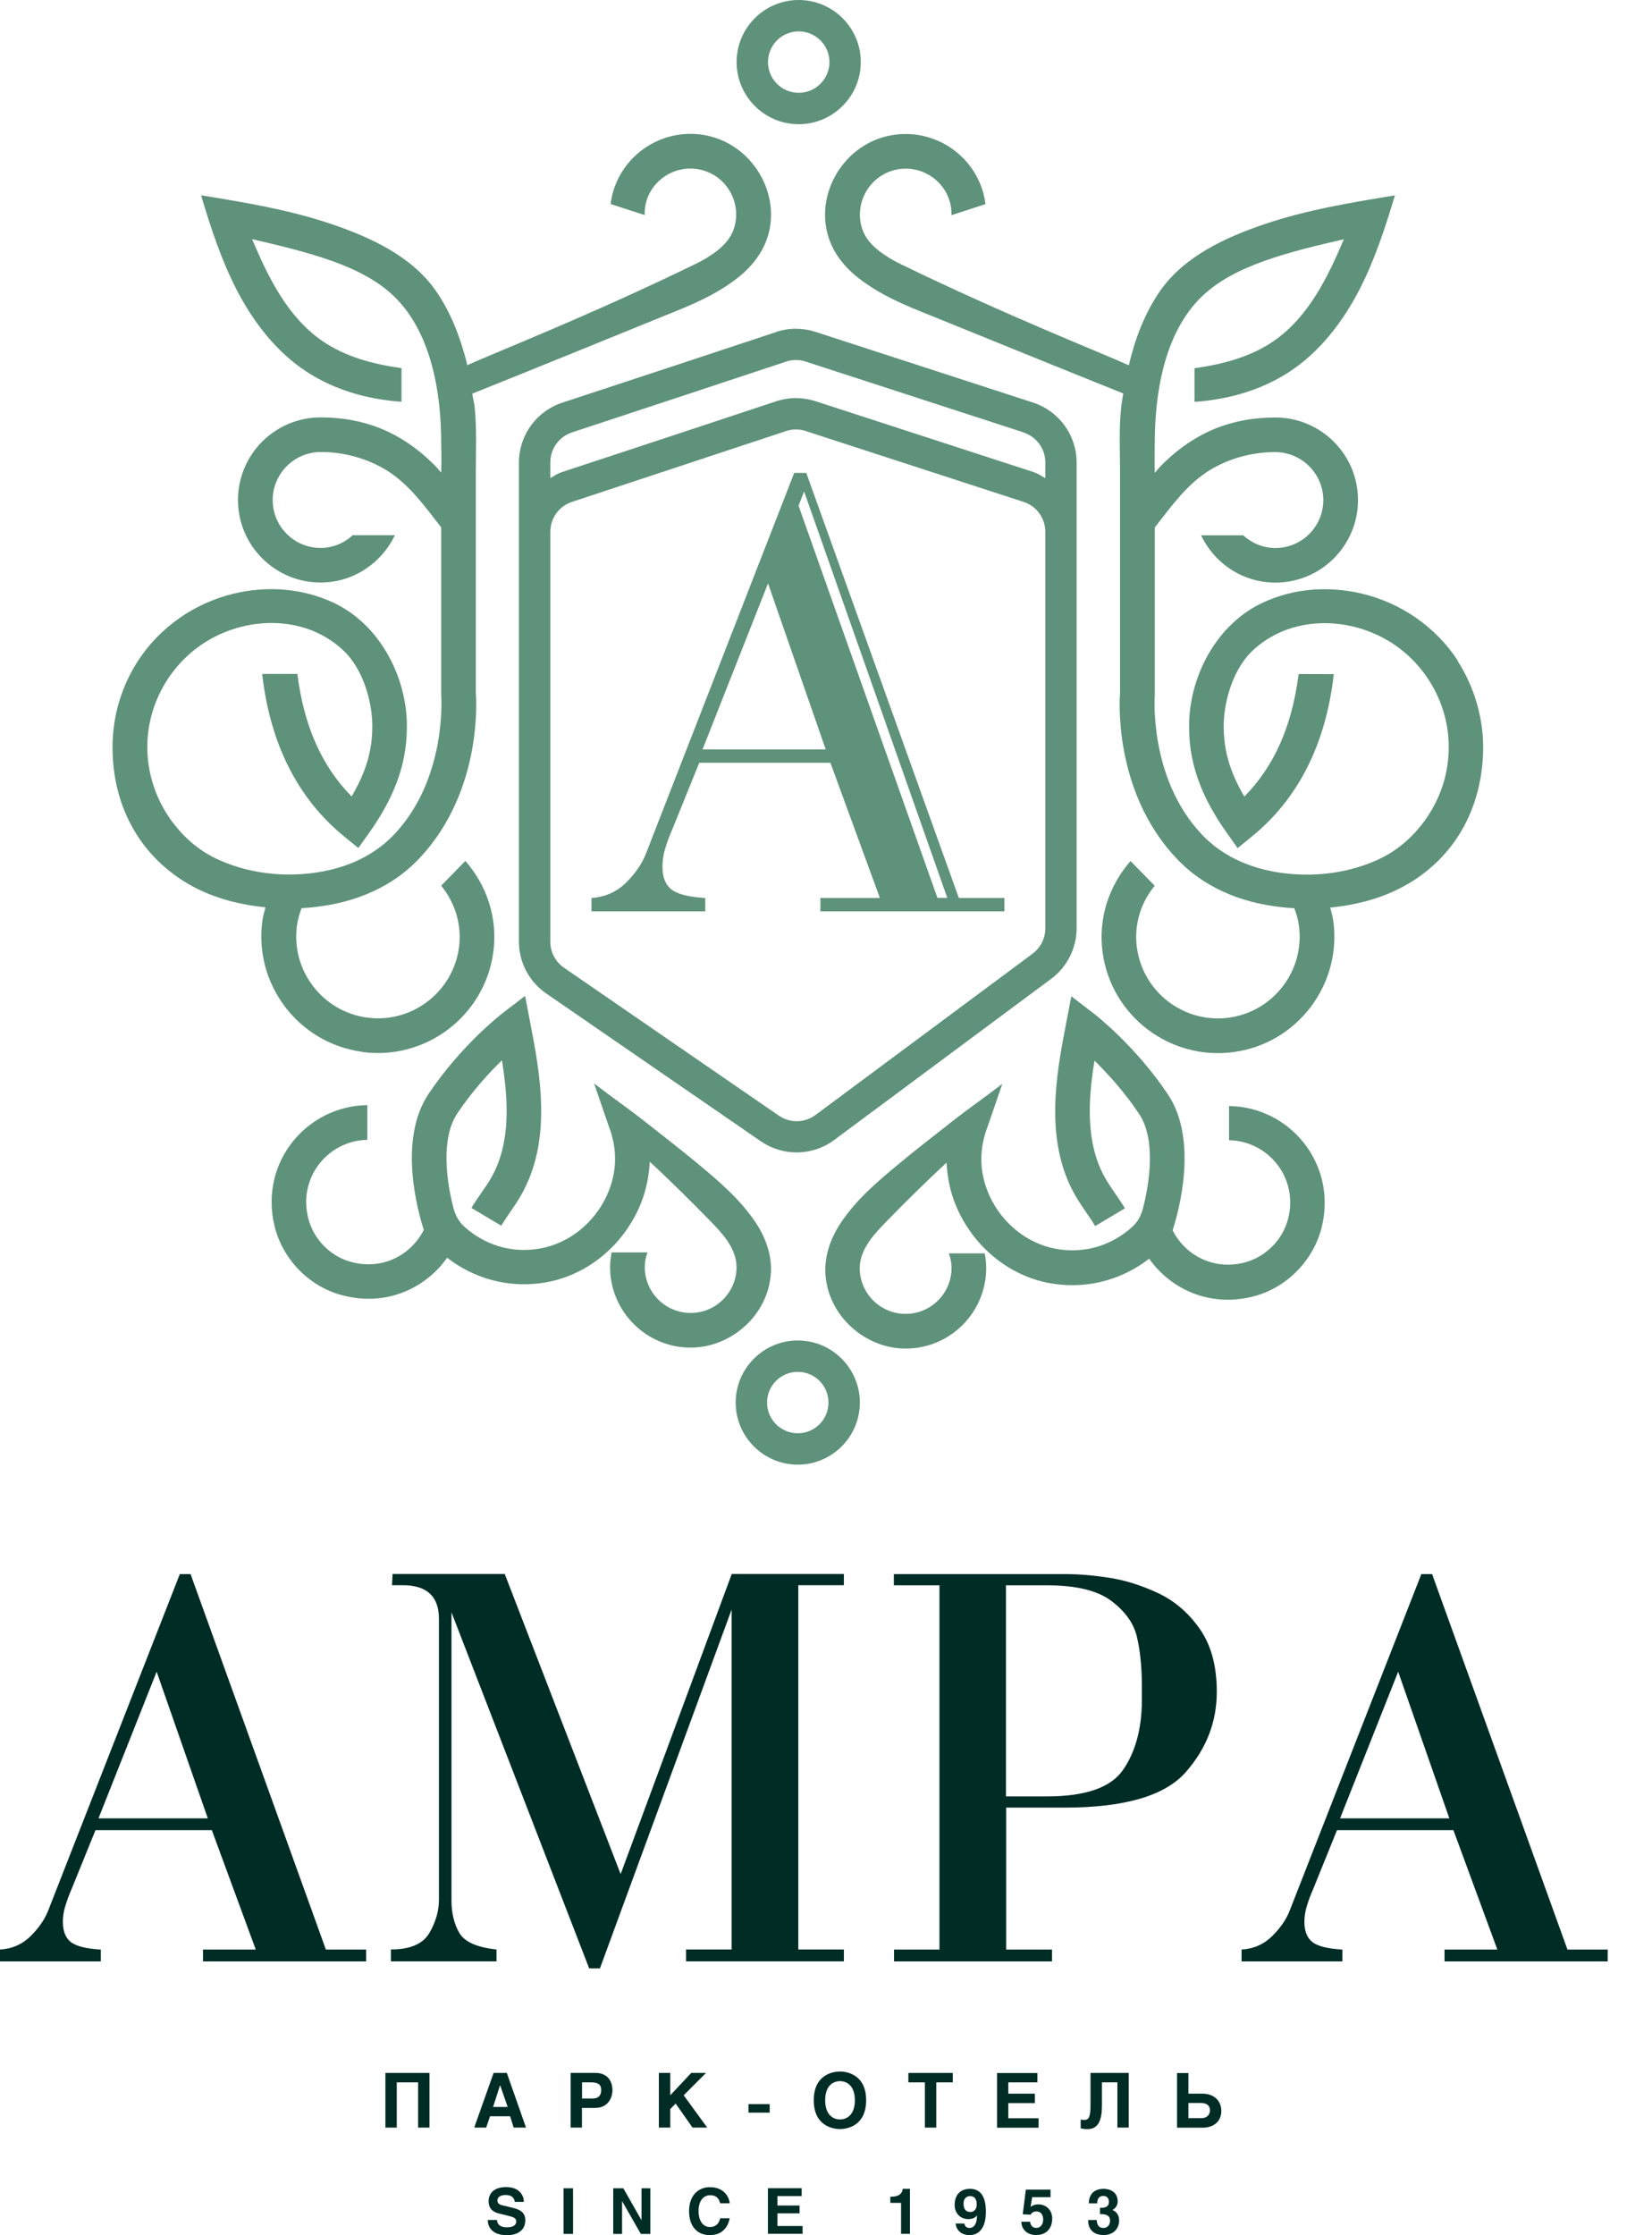
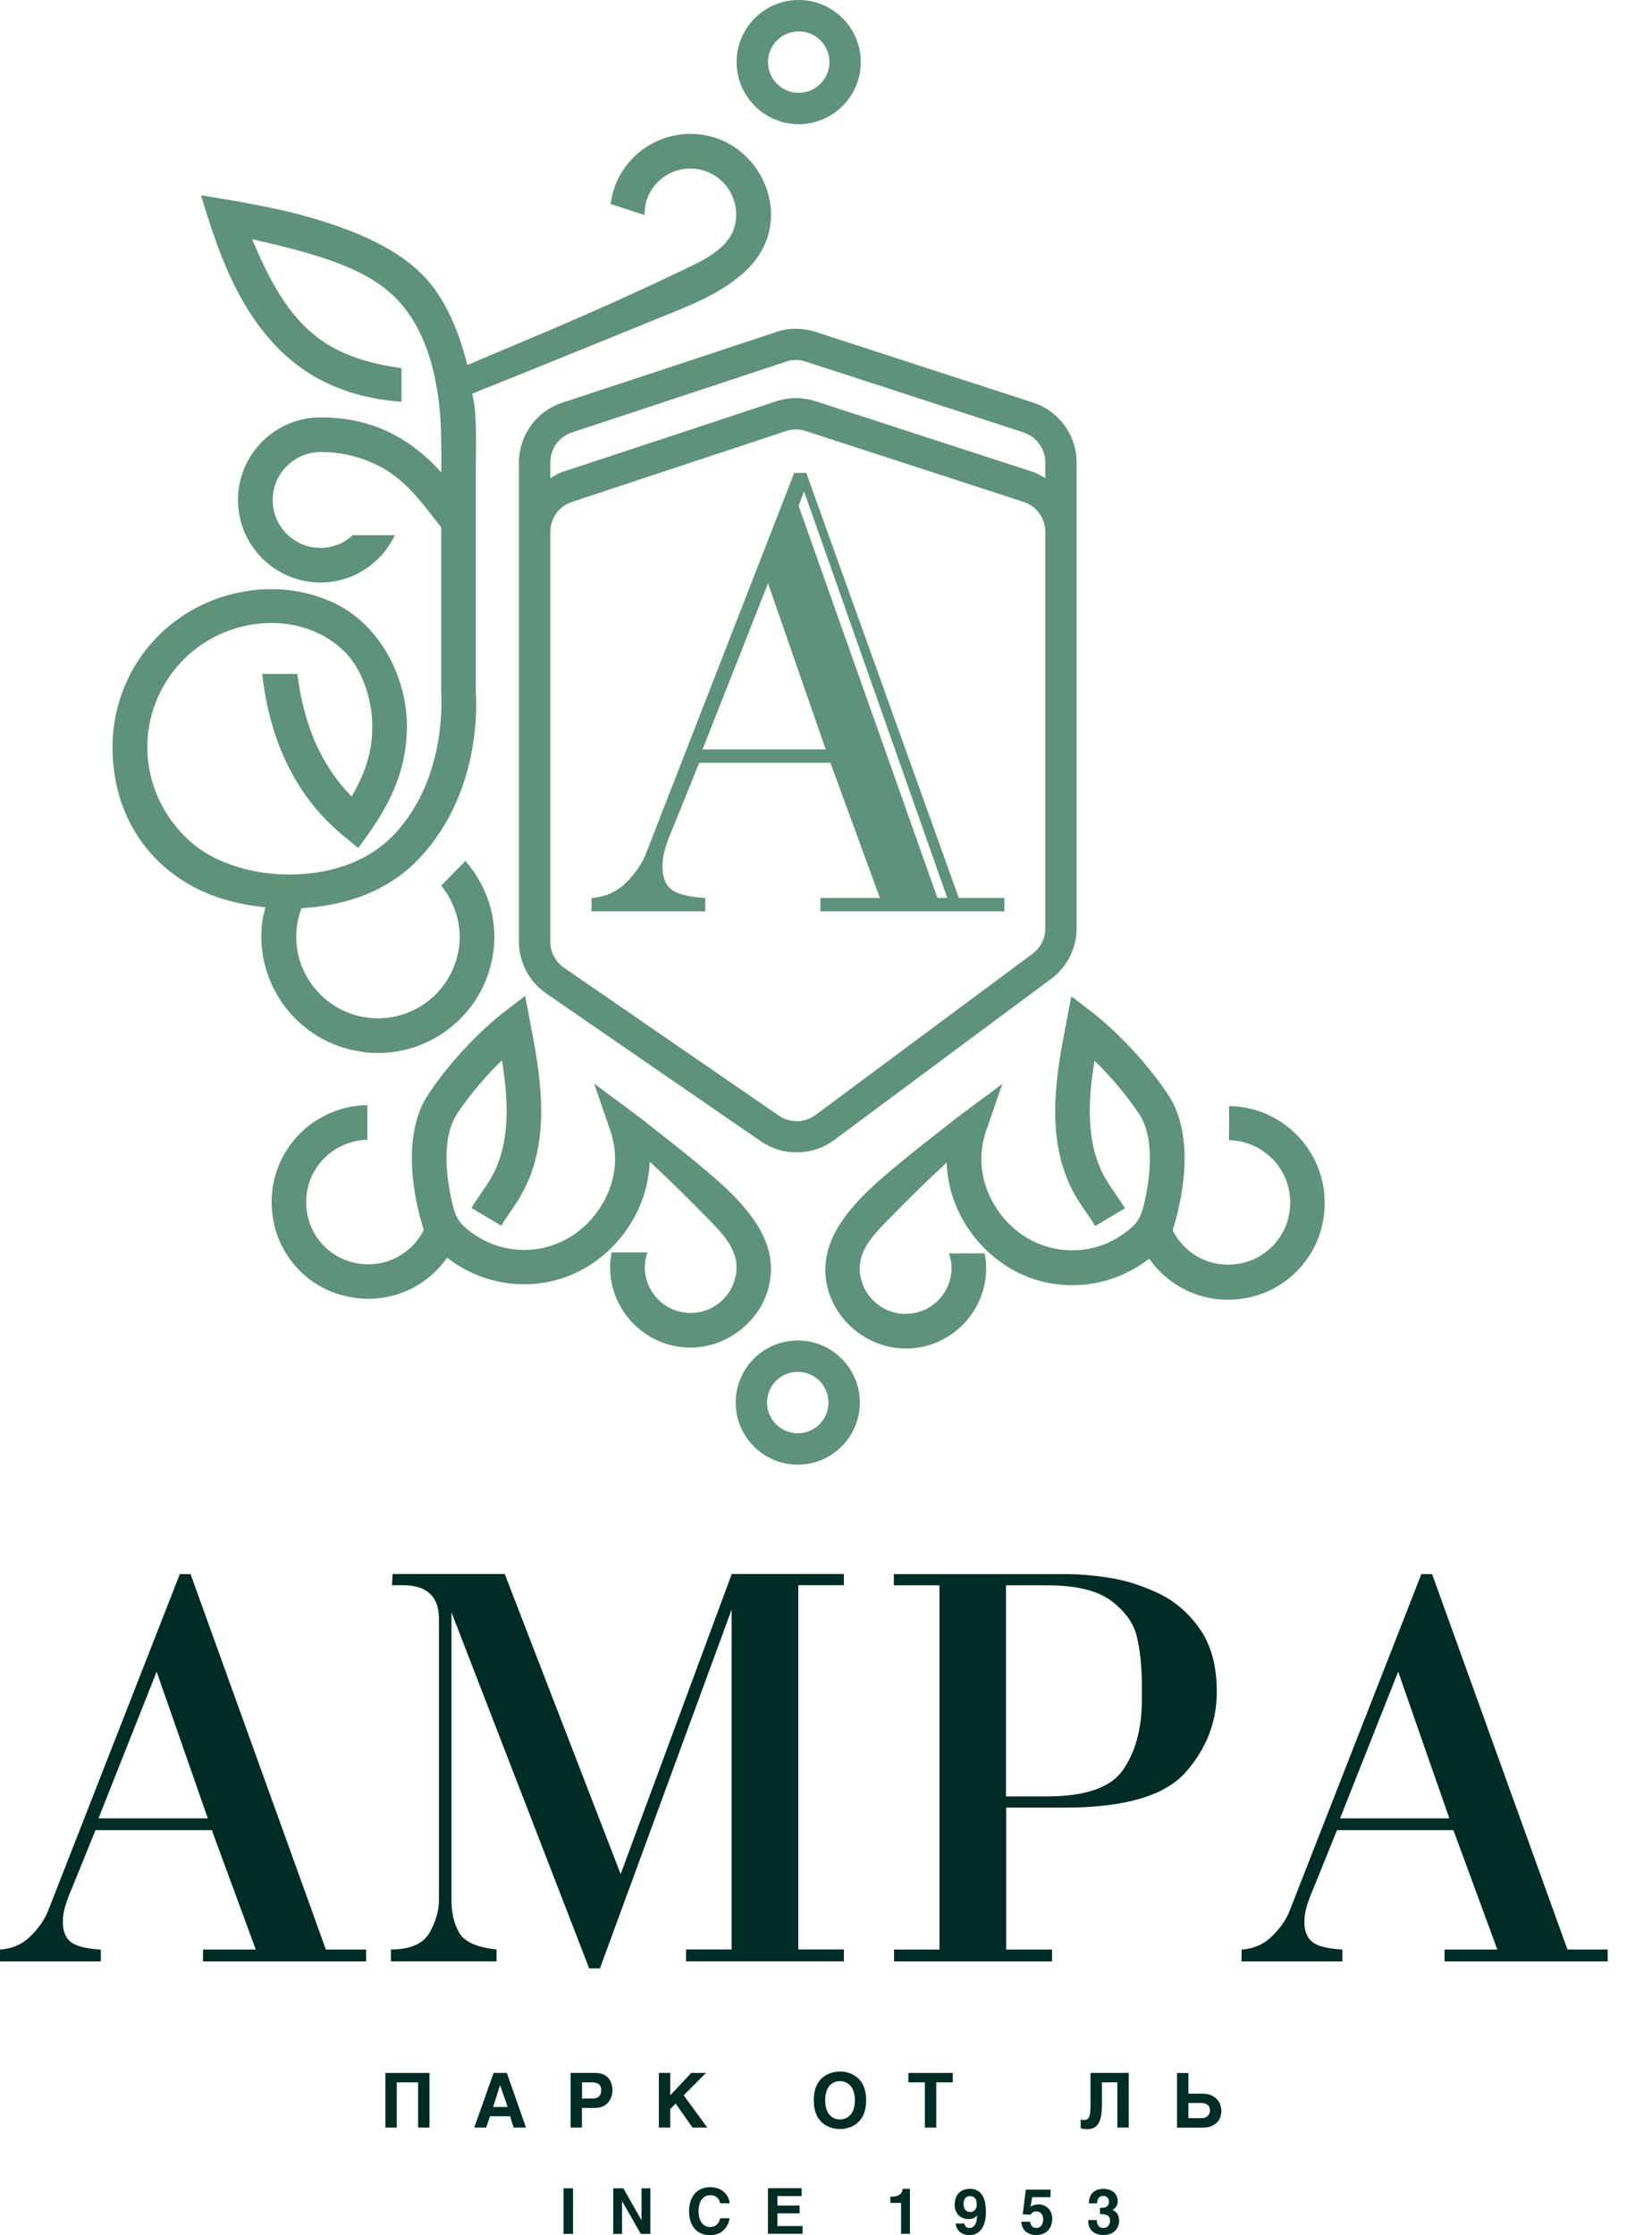
<svg xmlns="http://www.w3.org/2000/svg" width="34" height="46" viewBox="0 0 34 46" fill="none">
  <path d="M5.264 40.121L4.36 37.664H1.965L1.526 38.746C1.507 38.797 1.476 38.87 1.435 38.967C1.395 39.066 1.362 39.163 1.334 39.258C1.307 39.355 1.294 39.452 1.294 39.551C1.294 39.741 1.348 39.879 1.457 39.966C1.565 40.051 1.771 40.104 2.075 40.121V40.365H0V40.121C0.25 40.106 0.464 40.011 0.636 39.838C0.811 39.665 0.931 39.483 1.001 39.295L3.701 32.394H3.922L6.707 40.121H7.535V40.365H4.178V40.121H5.264ZM4.277 37.421L3.224 34.403L2.027 37.421H4.277Z" fill="#002C26" />
  <path d="M12.775 38.564L15.06 32.392H17.368V32.623H16.43V40.119H17.368V40.364H14.12V40.119H15.058V33.123L12.347 40.509H12.126L9.292 33.181V39.109C9.292 39.37 9.346 39.594 9.453 39.778C9.56 39.962 9.816 40.077 10.219 40.119V40.364H8.045V40.119C8.443 40.119 8.706 40.005 8.838 39.778C8.97 39.549 9.034 39.324 9.034 39.097V33.315C9.034 32.854 8.786 32.623 8.289 32.623H8.068L8.08 32.392H10.388L12.772 38.564H12.775Z" fill="#002C26" />
  <path d="M19.335 40.121V32.625H18.396V32.394H21.917C22.2 32.394 22.503 32.419 22.83 32.47C23.156 32.52 23.49 32.625 23.831 32.784C24.172 32.943 24.459 33.189 24.692 33.521C24.925 33.853 25.043 34.283 25.043 34.815C25.043 35.435 24.83 35.988 24.401 36.473C23.973 36.958 23.141 37.2 21.907 37.2H20.708V40.121H21.651V40.365H18.4V40.121H19.339H19.335ZM20.704 36.969H21.548C22.341 36.969 22.863 36.787 23.113 36.424C23.364 36.062 23.494 35.594 23.501 35.024V34.646C23.497 34.275 23.463 33.953 23.397 33.678C23.331 33.403 23.156 33.16 22.871 32.945C22.586 32.731 22.146 32.625 21.548 32.625H20.704V36.969Z" fill="#002C26" />
  <path d="M30.817 40.121L29.913 37.664H27.517L27.079 38.746C27.06 38.797 27.029 38.87 26.988 38.967C26.947 39.066 26.914 39.163 26.887 39.258C26.86 39.353 26.846 39.452 26.846 39.551C26.846 39.741 26.901 39.879 27.009 39.966C27.118 40.051 27.323 40.104 27.628 40.121V40.365H25.553V40.121C25.803 40.106 26.016 40.011 26.189 39.838C26.363 39.665 26.484 39.483 26.553 39.295L29.253 32.394H29.474L32.26 40.121H33.088V40.365H29.73V40.121H30.817ZM29.829 37.421L28.776 34.403L27.58 37.421H29.829Z" fill="#002C26" />
  <path d="M8.839 42.66V43.785H8.605V42.854H8.166V43.785H7.932V42.66H8.839Z" fill="#002C26" />
  <path d="M10.431 42.66L10.826 43.785H10.572L10.499 43.552H10.086L10.006 43.785H9.76L10.159 42.66H10.431ZM10.148 43.36H10.448L10.295 42.916H10.291L10.148 43.36Z" fill="#002C26" />
  <path d="M11.979 43.785H11.744V42.66H12.258C12.475 42.66 12.605 42.798 12.605 43.021C12.605 43.122 12.549 43.38 12.246 43.38H11.977V43.785H11.979ZM11.979 43.186H12.198C12.353 43.186 12.373 43.081 12.373 43.011C12.373 42.901 12.312 42.854 12.167 42.854H11.979V43.186Z" fill="#002C26" />
  <path d="M13.797 43.118L14.226 42.66H14.53L14.071 43.12L14.556 43.785H14.253L13.906 43.291L13.795 43.403V43.785H13.56V42.66H13.795V43.118H13.797Z" fill="#002C26" />
-   <path d="M15.841 43.477H15.404V43.302H15.841V43.477Z" fill="#002C26" />
  <path d="M17.287 42.631C17.437 42.631 17.826 42.697 17.826 43.223C17.826 43.748 17.437 43.815 17.287 43.815C17.138 43.815 16.748 43.748 16.748 43.223C16.748 42.697 17.138 42.631 17.287 42.631ZM17.287 43.617C17.415 43.617 17.594 43.537 17.594 43.223C17.594 42.909 17.415 42.829 17.287 42.829C17.159 42.829 16.983 42.909 16.983 43.223C16.983 43.537 17.161 43.617 17.287 43.617Z" fill="#002C26" />
  <path d="M19.269 43.785H19.035V42.854H18.695V42.66H19.609V42.854H19.269V43.785Z" fill="#002C26" />
-   <path d="M21.35 42.66V42.854H20.752V43.087H21.299V43.281H20.752V43.593H21.375V43.787H20.52V42.662H21.35V42.66Z" fill="#002C26" />
  <path d="M23.231 42.66V43.785H22.997V42.854H22.679V43.335C22.679 43.626 22.607 43.816 22.386 43.816C22.333 43.816 22.283 43.812 22.242 43.799V43.618C22.256 43.622 22.281 43.628 22.312 43.628C22.417 43.628 22.444 43.554 22.444 43.31V42.66H23.229H23.231Z" fill="#002C26" />
  <path d="M24.459 43.087H24.752C24.969 43.087 25.136 43.219 25.136 43.442C25.136 43.665 24.973 43.787 24.748 43.787H24.225V42.662H24.459V43.089V43.087ZM24.459 43.591H24.725C24.837 43.591 24.903 43.521 24.903 43.428C24.903 43.329 24.83 43.279 24.725 43.279H24.459V43.591Z" fill="#002C26" />
-   <path d="M10.229 45.684C10.229 45.736 10.258 45.837 10.429 45.837C10.522 45.837 10.625 45.814 10.625 45.715C10.625 45.641 10.553 45.624 10.454 45.598L10.266 45.552C10.132 45.519 10.056 45.441 10.056 45.298C10.056 45.195 10.113 45.009 10.417 45.009C10.704 45.009 10.782 45.197 10.782 45.313H10.594C10.588 45.271 10.572 45.172 10.402 45.172C10.326 45.172 10.237 45.201 10.237 45.284C10.237 45.358 10.297 45.373 10.336 45.383L10.565 45.439C10.693 45.472 10.811 45.523 10.811 45.691C10.811 45.975 10.524 46 10.441 46C10.099 46 10.039 45.802 10.039 45.686H10.227L10.229 45.684Z" fill="#002C26" />
  <path d="M11.794 45.973H11.598V45.034H11.794V45.973Z" fill="#002C26" />
  <path d="M12.829 45.034L13.201 45.688H13.203V45.034H13.385V45.973H13.189L12.807 45.304H12.803V45.973H12.621V45.034H12.829Z" fill="#002C26" />
  <path d="M14.822 45.342C14.806 45.286 14.775 45.176 14.614 45.176C14.519 45.176 14.377 45.243 14.377 45.507C14.377 45.676 14.449 45.831 14.614 45.831C14.723 45.831 14.798 45.765 14.822 45.651H15.018C14.979 45.854 14.845 45.998 14.61 45.998C14.36 45.998 14.182 45.829 14.182 45.505C14.182 45.181 14.37 45.011 14.612 45.011C14.893 45.011 15.006 45.205 15.018 45.342H14.822Z" fill="#002C26" />
  <path d="M16.499 45.034V45.195H16.001V45.389H16.456V45.55H16.001V45.81H16.518V45.971H15.805V45.032H16.497L16.499 45.034Z" fill="#002C26" />
  <path d="M18.324 45.206H18.351C18.528 45.206 18.574 45.115 18.578 45.045H18.728V45.972H18.545V45.334H18.324V45.206Z" fill="#002C26" />
  <path d="M19.848 45.759C19.858 45.823 19.899 45.85 19.955 45.85C20.03 45.85 20.108 45.788 20.108 45.592H20.106C20.065 45.653 19.992 45.668 19.93 45.668C19.751 45.668 19.648 45.534 19.648 45.379C19.648 45.152 19.782 45.045 19.963 45.045C20.283 45.045 20.29 45.393 20.29 45.523C20.29 45.881 20.122 45.998 19.955 45.998C19.798 45.998 19.683 45.907 19.668 45.759H19.848ZM19.968 45.523C20.032 45.523 20.102 45.478 20.102 45.367C20.102 45.257 20.058 45.195 19.963 45.195C19.916 45.195 19.831 45.22 19.831 45.352C19.831 45.484 19.899 45.521 19.968 45.521V45.523Z" fill="#002C26" />
  <path d="M21.621 45.063V45.216H21.243L21.21 45.416C21.243 45.393 21.285 45.365 21.375 45.365C21.499 45.365 21.656 45.451 21.656 45.664C21.656 45.79 21.592 45.996 21.32 45.996C21.175 45.996 21.027 45.911 21.02 45.722H21.202C21.21 45.798 21.248 45.849 21.33 45.849C21.417 45.849 21.47 45.775 21.47 45.676C21.47 45.594 21.431 45.511 21.334 45.511C21.308 45.511 21.247 45.511 21.212 45.577L21.049 45.569L21.113 45.061H21.623L21.621 45.063Z" fill="#002C26" />
  <path d="M22.41 45.344C22.41 45.169 22.507 45.045 22.716 45.045C22.841 45.045 23.003 45.109 23.003 45.303C23.003 45.398 22.945 45.457 22.893 45.48C22.926 45.492 23.033 45.54 23.033 45.697C23.033 45.874 22.903 45.996 22.716 45.996C22.629 45.996 22.395 45.976 22.395 45.687H22.573C22.573 45.74 22.587 45.85 22.709 45.85C22.782 45.85 22.846 45.802 22.846 45.697C22.846 45.571 22.724 45.565 22.639 45.565V45.435H22.668C22.722 45.435 22.823 45.429 22.823 45.309C22.823 45.276 22.808 45.191 22.707 45.191C22.585 45.191 22.581 45.309 22.581 45.344H22.412H22.41Z" fill="#002C26" />
  <path d="M15.975 6.833C15.133 7.112 12.755 7.9 11.572 8.287C11.039 8.462 10.68 8.959 10.68 9.519V19.376C10.68 19.802 10.889 20.202 11.24 20.444L15.66 23.488C15.882 23.641 16.14 23.716 16.395 23.716C16.667 23.716 16.941 23.631 17.169 23.46L21.634 20.144C21.962 19.901 22.158 19.512 22.158 19.102V9.519C22.158 8.957 21.797 8.46 21.262 8.285L16.782 6.829C16.516 6.744 16.236 6.744 15.973 6.831L15.975 6.833ZM21.514 19.104C21.514 19.31 21.415 19.506 21.25 19.628L16.785 22.945C16.562 23.111 16.258 23.117 16.027 22.958L11.607 19.915C11.43 19.793 11.326 19.593 11.326 19.378V10.947C11.326 10.663 11.506 10.415 11.774 10.328C12.957 9.938 15.336 9.151 16.178 8.871C16.31 8.827 16.452 8.827 16.584 8.871L21.064 10.328C21.334 10.415 21.514 10.663 21.514 10.947V19.104ZM21.064 8.9C21.334 8.988 21.514 9.236 21.514 9.519V9.841C21.433 9.794 21.355 9.742 21.264 9.713L16.783 8.256C16.518 8.171 16.238 8.171 15.975 8.258C15.133 8.538 12.755 9.325 11.572 9.713C11.481 9.742 11.405 9.793 11.326 9.839V9.517C11.326 9.234 11.506 8.986 11.774 8.898C12.957 8.509 15.336 7.721 16.178 7.442C16.31 7.397 16.452 7.397 16.584 7.442L21.064 8.898V8.9Z" fill="#5F927A" />
  <path d="M16.419 27.586C15.715 27.586 15.141 28.16 15.141 28.864C15.141 29.568 15.715 30.142 16.419 30.142C17.123 30.142 17.697 29.568 17.697 28.864C17.697 28.16 17.123 27.586 16.419 27.586ZM16.419 29.496C16.07 29.496 15.787 29.213 15.787 28.864C15.787 28.515 16.07 28.232 16.419 28.232C16.768 28.232 17.051 28.515 17.051 28.864C17.051 29.213 16.768 29.496 16.419 29.496Z" fill="#5F927A" />
  <path d="M7.454 21.649C8.763 21.827 9.974 20.908 10.152 19.599C10.249 18.889 10.016 18.218 9.578 17.718L9.08 18.226C9.361 18.573 9.51 19.025 9.446 19.502C9.32 20.421 8.471 21.067 7.551 20.941C6.632 20.815 5.986 19.965 6.112 19.046C6.13 18.92 6.164 18.802 6.207 18.689C6.603 18.668 6.998 18.598 7.373 18.468C7.778 18.326 8.156 18.111 8.472 17.82C8.531 17.768 8.585 17.712 8.639 17.655C9.954 16.257 9.799 14.312 9.793 14.261V9.717C9.793 9.273 9.813 8.829 9.77 8.386C9.76 8.289 9.733 8.196 9.72 8.101C10.652 7.731 13.345 6.633 13.674 6.499C14.223 6.28 14.745 6.069 15.212 5.694C15.501 5.46 15.723 5.163 15.818 4.81C16.037 3.98 15.525 3.095 14.718 2.835C13.849 2.554 12.912 3.033 12.631 3.904C12.6 4.001 12.58 4.1 12.567 4.199L13.267 4.426C13.267 4.325 13.277 4.224 13.308 4.123C13.467 3.629 14 3.355 14.497 3.514C14.991 3.673 15.265 4.207 15.106 4.703C15.044 4.893 14.908 5.045 14.751 5.167C14.613 5.273 14.46 5.363 14.303 5.438C12.121 6.499 10.226 7.24 9.615 7.516C9.611 7.5 9.611 7.484 9.607 7.467C9.576 7.341 9.539 7.217 9.5 7.095C9.376 6.707 9.208 6.325 8.973 5.989C8.474 5.27 7.617 4.88 6.812 4.608C5.945 4.315 5.038 4.166 4.138 4.019C4.337 4.686 4.555 5.353 4.875 5.972C5.195 6.59 5.627 7.163 6.194 7.57C6.793 8 7.524 8.218 8.263 8.268V7.576C7.687 7.496 7.107 7.345 6.628 7.013C5.922 6.524 5.522 5.714 5.189 4.922C5.742 5.05 6.296 5.18 6.832 5.37C7.33 5.549 7.823 5.789 8.185 6.175C8.891 6.922 9.08 8.117 9.08 9.104C9.08 9.213 9.091 9.42 9.08 9.729C9.027 9.661 8.963 9.591 8.936 9.566C8.232 8.865 7.462 8.59 6.597 8.59C5.66 8.59 4.898 9.352 4.898 10.289C4.898 11.226 5.66 11.988 6.597 11.988C7.274 11.988 7.854 11.588 8.127 11.014H7.26C7.086 11.175 6.853 11.276 6.597 11.276C6.054 11.276 5.612 10.834 5.612 10.291C5.612 9.748 6.054 9.306 6.597 9.302C7.064 9.3 7.545 9.428 7.949 9.674C8.403 9.952 8.721 10.392 9.043 10.805L9.08 10.851V14.29C9.082 14.308 9.211 16.003 8.12 17.165C7.543 17.778 6.711 18.008 5.889 17.997C5.802 17.997 5.714 17.991 5.625 17.983C5.239 17.95 4.857 17.855 4.504 17.696C4.145 17.535 3.847 17.293 3.6 16.984C3.381 16.709 3.216 16.389 3.123 16.049C3.063 15.828 3.032 15.6 3.032 15.371C3.032 14.488 3.505 13.652 4.26 13.194C5.131 12.665 6.318 12.669 7.078 13.396C7.454 13.757 7.648 14.382 7.662 14.89V14.973C7.662 15.28 7.602 15.59 7.491 15.873C7.425 16.042 7.342 16.212 7.237 16.391C6.618 15.764 6.254 14.932 6.12 13.869H5.396C5.559 15.31 6.128 16.433 7.08 17.211L7.375 17.452L7.596 17.141C7.844 16.792 8.026 16.463 8.154 16.131C8.298 15.762 8.372 15.374 8.374 14.977V14.868C8.344 13.867 7.788 12.838 6.867 12.405C6.213 12.099 5.486 12.054 4.809 12.217C4.004 12.411 3.292 12.905 2.84 13.6C2.499 14.125 2.316 14.744 2.316 15.371C2.316 15.997 2.46 16.583 2.77 17.105C3.075 17.619 3.531 18.028 4.066 18.294C4.498 18.507 4.979 18.625 5.464 18.672C5.439 18.761 5.414 18.852 5.4 18.947C5.222 20.256 6.141 21.467 7.45 21.645L7.454 21.649Z" fill="#5F927A" />
-   <path d="M30.007 13.602C29.555 12.908 28.845 12.413 28.038 12.219C27.361 12.056 26.634 12.099 25.98 12.407C25.059 12.84 24.502 13.868 24.473 14.87V14.979C24.473 15.377 24.549 15.764 24.692 16.133C24.82 16.463 25.003 16.794 25.251 17.143L25.472 17.454L25.767 17.213C26.721 16.436 27.288 15.311 27.451 13.873H27.433L26.727 13.871C26.593 14.934 26.229 15.766 25.61 16.393C25.505 16.216 25.422 16.046 25.356 15.875C25.245 15.592 25.187 15.28 25.185 14.975V14.892C25.201 14.383 25.393 13.759 25.771 13.398C26.531 12.673 27.718 12.669 28.589 13.197C29.343 13.654 29.817 14.49 29.817 15.373C29.817 15.601 29.786 15.83 29.726 16.052C29.633 16.391 29.468 16.711 29.248 16.986C29.002 17.295 28.703 17.537 28.345 17.698C27.992 17.857 27.61 17.952 27.224 17.985C27.136 17.993 27.049 17.997 26.96 17.999C26.137 18.01 25.305 17.78 24.729 17.167C23.637 16.005 23.765 14.31 23.767 14.292V10.854L23.804 10.807C24.126 10.394 24.444 9.954 24.898 9.676C25.302 9.43 25.781 9.302 26.25 9.304C26.793 9.308 27.235 9.75 27.235 10.293C27.235 10.836 26.793 11.278 26.25 11.278C25.994 11.278 25.763 11.177 25.587 11.017H24.72C24.993 11.591 25.573 11.99 26.25 11.99C27.187 11.99 27.949 11.228 27.949 10.291C27.949 9.354 27.187 8.592 26.25 8.592C25.385 8.592 24.615 8.867 23.911 9.568C23.886 9.593 23.822 9.663 23.767 9.731C23.758 9.424 23.767 9.215 23.767 9.106C23.767 8.117 23.953 6.924 24.661 6.177C25.026 5.791 25.517 5.551 26.015 5.372C26.551 5.18 27.105 5.052 27.658 4.924C27.324 5.714 26.925 6.526 26.219 7.015C25.74 7.347 25.16 7.498 24.584 7.578V8.27C25.323 8.22 26.054 8.002 26.653 7.572C27.22 7.165 27.65 6.592 27.972 5.974C28.292 5.355 28.509 4.688 28.709 4.021C27.809 4.168 26.902 4.317 26.035 4.61C25.23 4.882 24.372 5.272 23.874 5.991C23.558 6.447 23.36 6.974 23.232 7.518C22.623 7.242 20.732 6.501 18.546 5.44C18.389 5.365 18.238 5.275 18.098 5.169C17.941 5.047 17.805 4.897 17.743 4.705C17.584 4.211 17.856 3.677 18.352 3.516C18.847 3.357 19.38 3.629 19.541 4.125C19.574 4.226 19.584 4.327 19.582 4.428L20.282 4.201C20.268 4.102 20.251 4.003 20.218 3.906C19.937 3.037 19.002 2.558 18.131 2.837C17.324 3.097 16.812 3.984 17.031 4.812C17.124 5.165 17.346 5.462 17.636 5.696C18.104 6.071 18.626 6.282 19.174 6.501C19.504 6.633 22.177 7.723 23.118 8.097C23.104 8.192 23.085 8.288 23.075 8.383C23.026 8.827 23.052 9.275 23.052 9.719V14.263C23.046 14.314 22.891 16.259 24.206 17.657C24.26 17.714 24.314 17.77 24.372 17.822C24.689 18.113 25.067 18.328 25.472 18.47C25.846 18.6 26.24 18.668 26.638 18.691C26.682 18.804 26.717 18.922 26.733 19.048C26.859 19.967 26.213 20.817 25.294 20.943C24.374 21.069 23.525 20.423 23.399 19.504C23.333 19.027 23.482 18.573 23.765 18.228L23.267 17.72C22.831 18.22 22.596 18.891 22.693 19.601C22.871 20.91 24.081 21.829 25.391 21.651C26.7 21.473 27.619 20.262 27.441 18.953C27.427 18.858 27.402 18.767 27.377 18.678C27.862 18.631 28.343 18.513 28.775 18.299C29.311 18.036 29.766 17.626 30.071 17.11C30.381 16.587 30.525 15.982 30.525 15.377C30.525 14.771 30.342 14.131 30.001 13.606L30.007 13.602Z" fill="#5F927A" />
  <path d="M15.867 26.203C15.887 25.838 15.766 25.488 15.563 25.175C15.233 24.677 14.8 24.314 14.347 23.936C14.011 23.657 13.648 23.379 13.307 23.108C12.96 22.832 12.578 22.569 12.227 22.297L12.531 23.183C12.692 23.602 12.725 24.083 12.491 24.599C12.236 25.158 11.724 25.584 11.119 25.693C10.506 25.804 9.952 25.604 9.548 25.237C9.442 25.14 9.372 25.008 9.335 24.869C9.195 24.339 9.061 23.437 9.412 22.914C9.717 22.458 10.062 22.082 10.33 21.82C10.462 22.631 10.518 23.519 10.111 24.235C10.051 24.341 9.981 24.442 9.911 24.543C9.839 24.646 9.767 24.75 9.703 24.859L10.316 25.224C10.373 25.129 10.435 25.04 10.497 24.948C10.578 24.83 10.66 24.714 10.729 24.587C11.375 23.453 11.11 22.072 10.916 21.063L10.807 20.495L10.349 20.846C10.314 20.873 9.49 21.511 8.819 22.514C8.185 23.463 8.602 24.939 8.722 25.311C8.458 25.835 7.853 26.157 7.194 25.961C6.79 25.84 6.464 25.507 6.352 25.1C6.115 24.246 6.746 23.472 7.56 23.457V22.743C6.311 22.759 5.334 23.924 5.65 25.23C5.815 25.912 6.354 26.471 7.033 26.653C7.925 26.896 8.747 26.529 9.203 25.883C9.727 26.291 10.408 26.506 11.143 26.405C12.056 26.281 12.832 25.637 13.183 24.783C13.299 24.502 13.356 24.209 13.373 23.907C13.8 24.304 14.215 24.714 14.622 25.131C14.744 25.257 14.864 25.383 14.963 25.526C15.076 25.689 15.159 25.875 15.159 26.075C15.159 26.595 14.736 27.02 14.215 27.02C13.693 27.02 13.27 26.597 13.27 26.075C13.27 25.97 13.292 25.87 13.325 25.774H12.588C12.57 25.872 12.556 25.972 12.556 26.075C12.556 26.989 13.299 27.733 14.213 27.733C15.06 27.733 15.821 27.049 15.865 26.192L15.867 26.203Z" fill="#5F927A" />
  <path d="M25.295 22.751V23.465C26.108 23.48 26.74 24.252 26.504 25.107C26.391 25.513 26.065 25.846 25.662 25.968C25.003 26.164 24.397 25.843 24.134 25.319C24.254 24.948 24.671 23.47 24.037 22.522C23.366 21.519 22.541 20.881 22.506 20.854L22.049 20.503L21.94 21.071C21.746 22.08 21.48 23.461 22.126 24.595C22.198 24.72 22.277 24.838 22.359 24.956C22.421 25.047 22.485 25.137 22.539 25.232L23.152 24.867C23.088 24.758 23.016 24.655 22.945 24.551C22.875 24.45 22.805 24.349 22.745 24.242C22.338 23.525 22.394 22.636 22.526 21.828C22.793 22.09 23.139 22.466 23.443 22.922C23.794 23.445 23.66 24.347 23.521 24.877C23.484 25.016 23.414 25.148 23.307 25.245C22.904 25.612 22.349 25.811 21.736 25.701C21.133 25.592 20.619 25.166 20.365 24.607C20.13 24.089 20.165 23.608 20.324 23.191L20.629 22.305C20.278 22.576 19.896 22.84 19.549 23.116C19.207 23.387 18.843 23.664 18.509 23.944C18.055 24.32 17.623 24.683 17.293 25.183C17.089 25.495 16.969 25.846 16.988 26.211C17.035 27.068 17.793 27.753 18.641 27.753C19.554 27.753 20.297 27.01 20.297 26.095C20.297 25.992 20.286 25.893 20.266 25.794H19.529C19.562 25.889 19.584 25.988 19.584 26.095C19.584 26.614 19.161 27.039 18.639 27.039C18.117 27.039 17.694 26.616 17.694 26.095C17.694 25.895 17.778 25.709 17.89 25.546C17.989 25.402 18.111 25.274 18.232 25.15C18.637 24.731 19.054 24.324 19.481 23.926C19.498 24.229 19.554 24.522 19.671 24.803C20.022 25.656 20.798 26.3 21.711 26.424C22.446 26.525 23.127 26.31 23.651 25.903C24.108 26.549 24.929 26.915 25.821 26.673C26.498 26.488 27.037 25.93 27.204 25.249C27.52 23.944 26.543 22.776 25.294 22.762L25.295 22.751Z" fill="#5F927A" />
  <path d="M16.438 2.556C17.142 2.556 17.716 1.982 17.716 1.278C17.716 0.574 17.144 0 16.438 0C15.732 0 15.16 0.574 15.16 1.278C15.16 1.982 15.734 2.556 16.438 2.556ZM16.438 0.646C16.787 0.646 17.071 0.929 17.071 1.278C17.071 1.627 16.787 1.91 16.438 1.91C16.089 1.91 15.806 1.627 15.806 1.278C15.806 0.929 16.089 0.646 16.438 0.646Z" fill="#5F927A" />
  <path d="M19.734 18.48L16.594 9.732H16.346L13.303 17.545C13.225 17.758 13.087 17.962 12.892 18.158C12.696 18.354 12.455 18.46 12.174 18.48V18.755H14.515V18.48C14.172 18.46 13.939 18.4 13.817 18.303C13.694 18.206 13.634 18.049 13.634 17.834C13.634 17.721 13.65 17.611 13.679 17.502C13.71 17.394 13.747 17.283 13.793 17.172C13.84 17.062 13.873 16.979 13.896 16.922L14.391 15.698H17.091L18.109 18.48H16.885V18.755H20.671V18.48H19.736H19.734ZM14.459 15.423L15.807 12.006L16.994 15.423H14.459ZM19.294 18.48L16.435 10.407L16.549 10.114L19.496 18.478H19.294V18.48Z" fill="#5F927A" />
</svg>